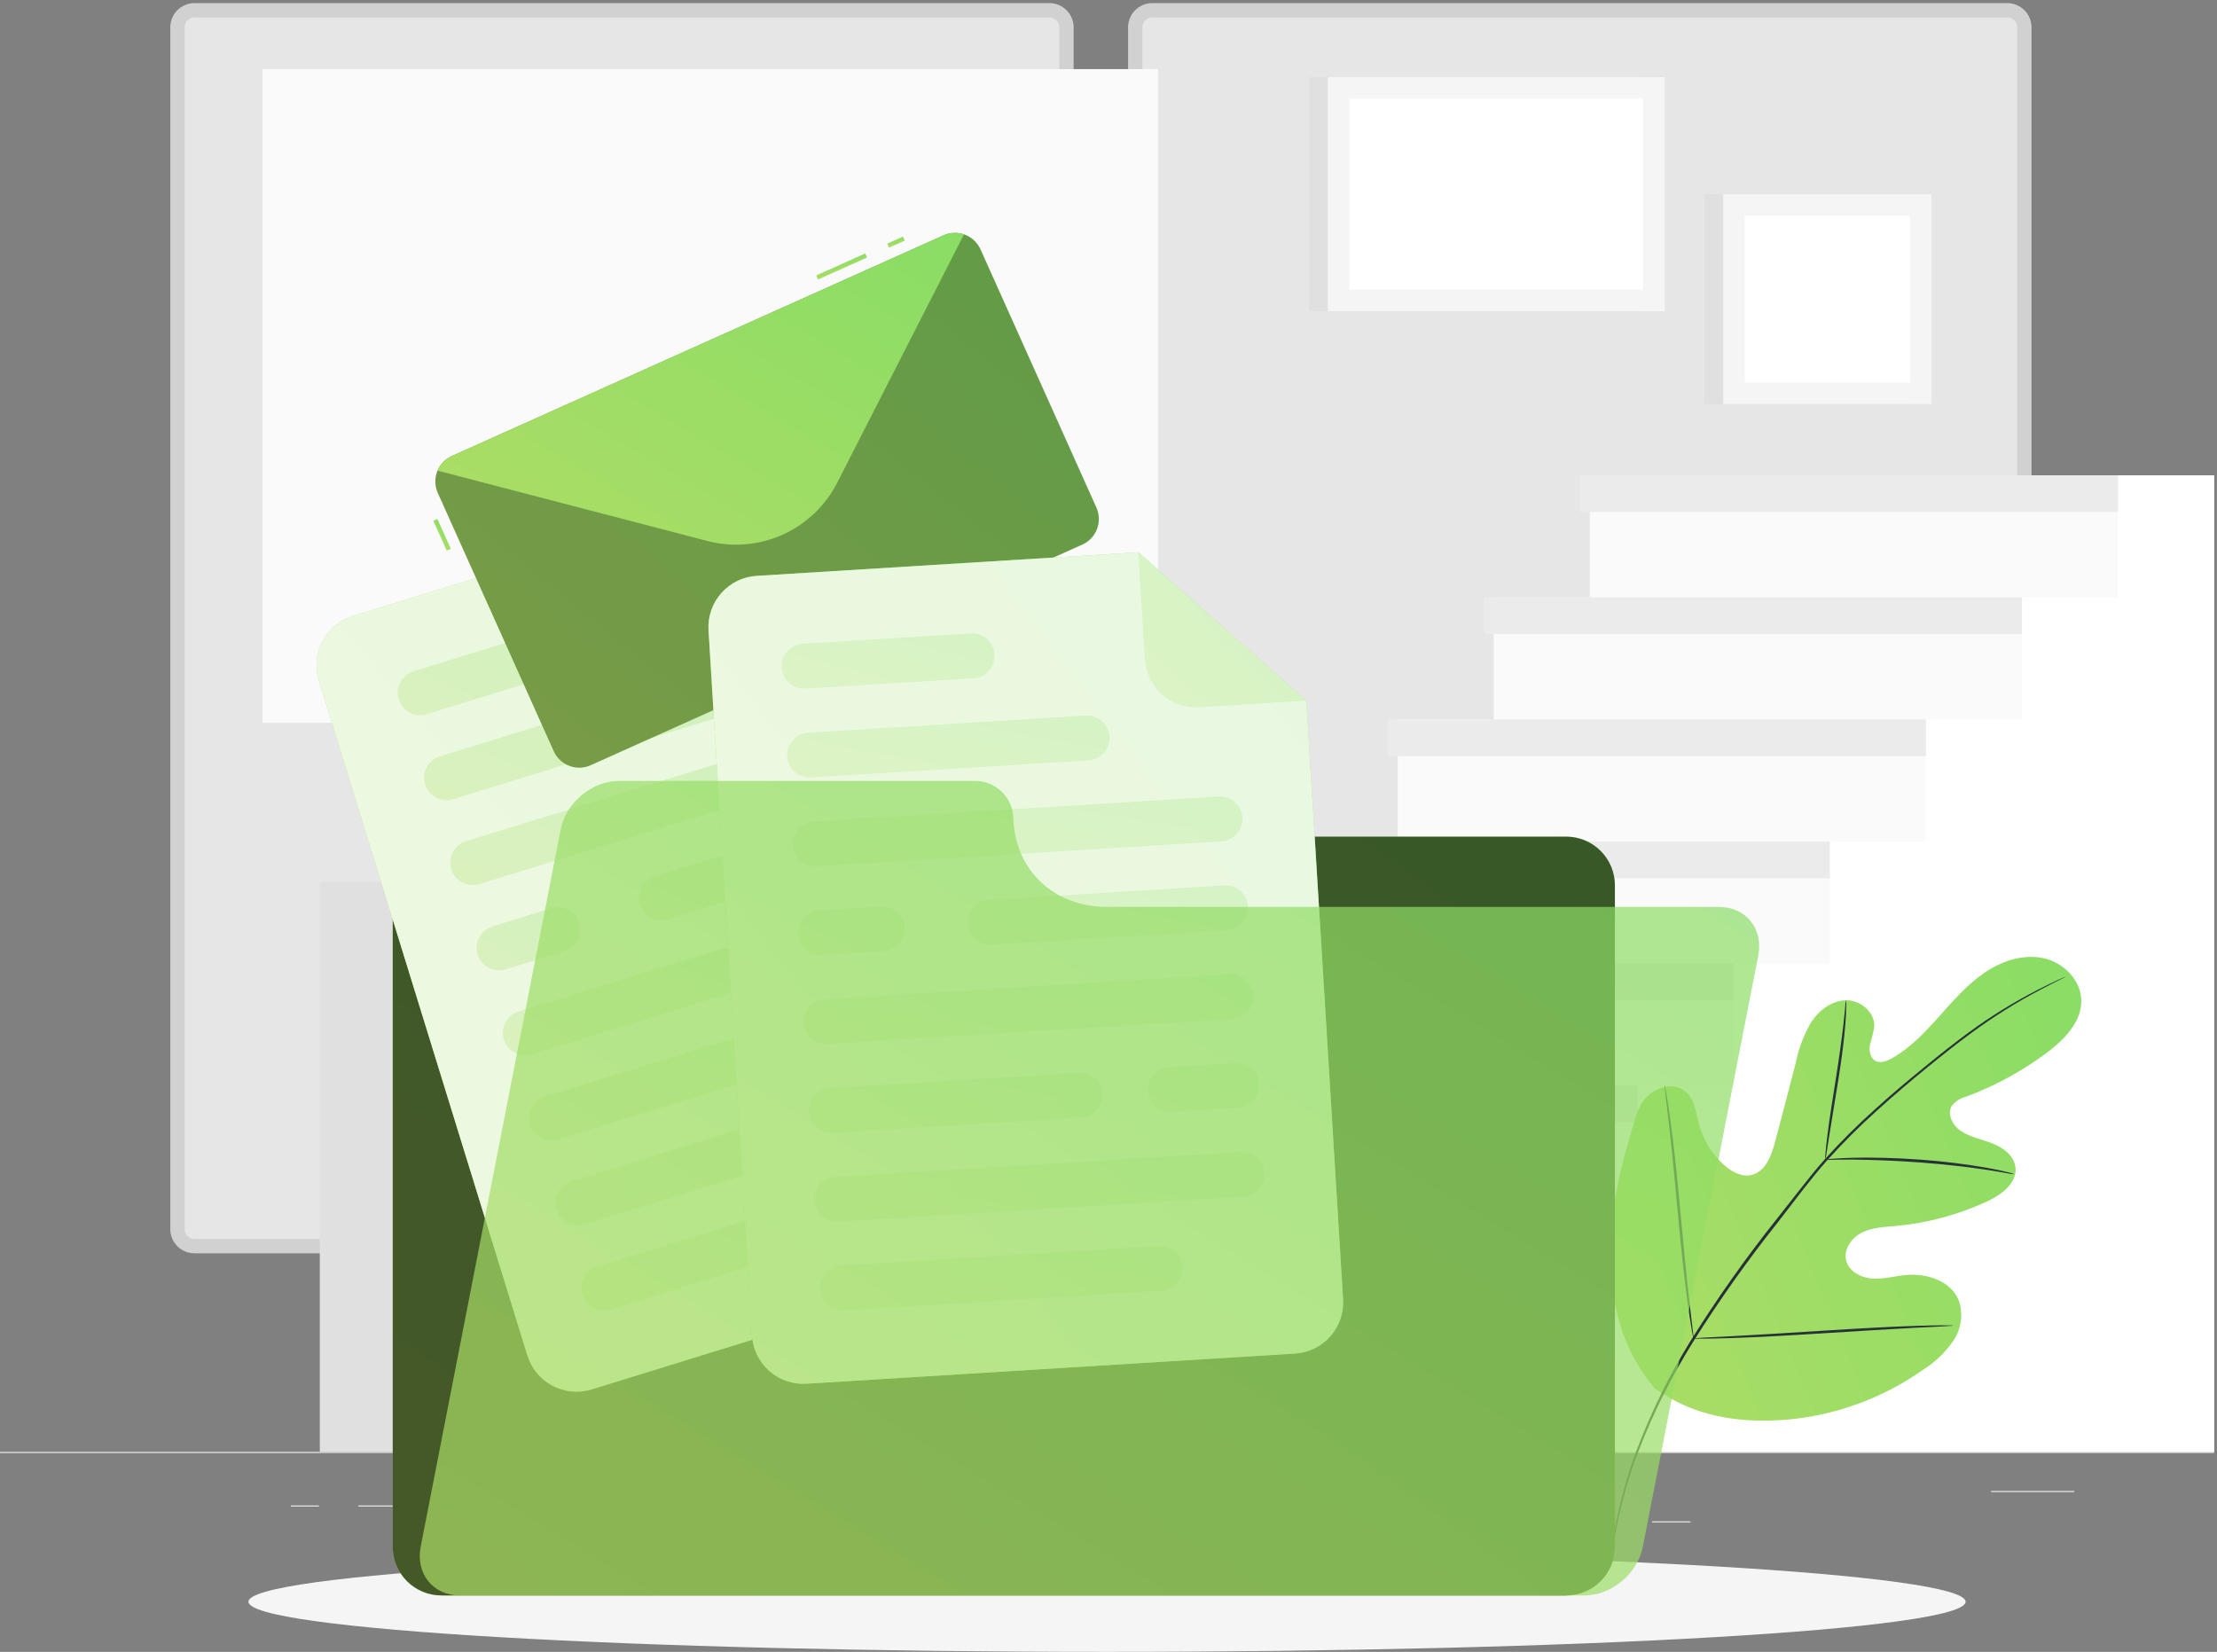
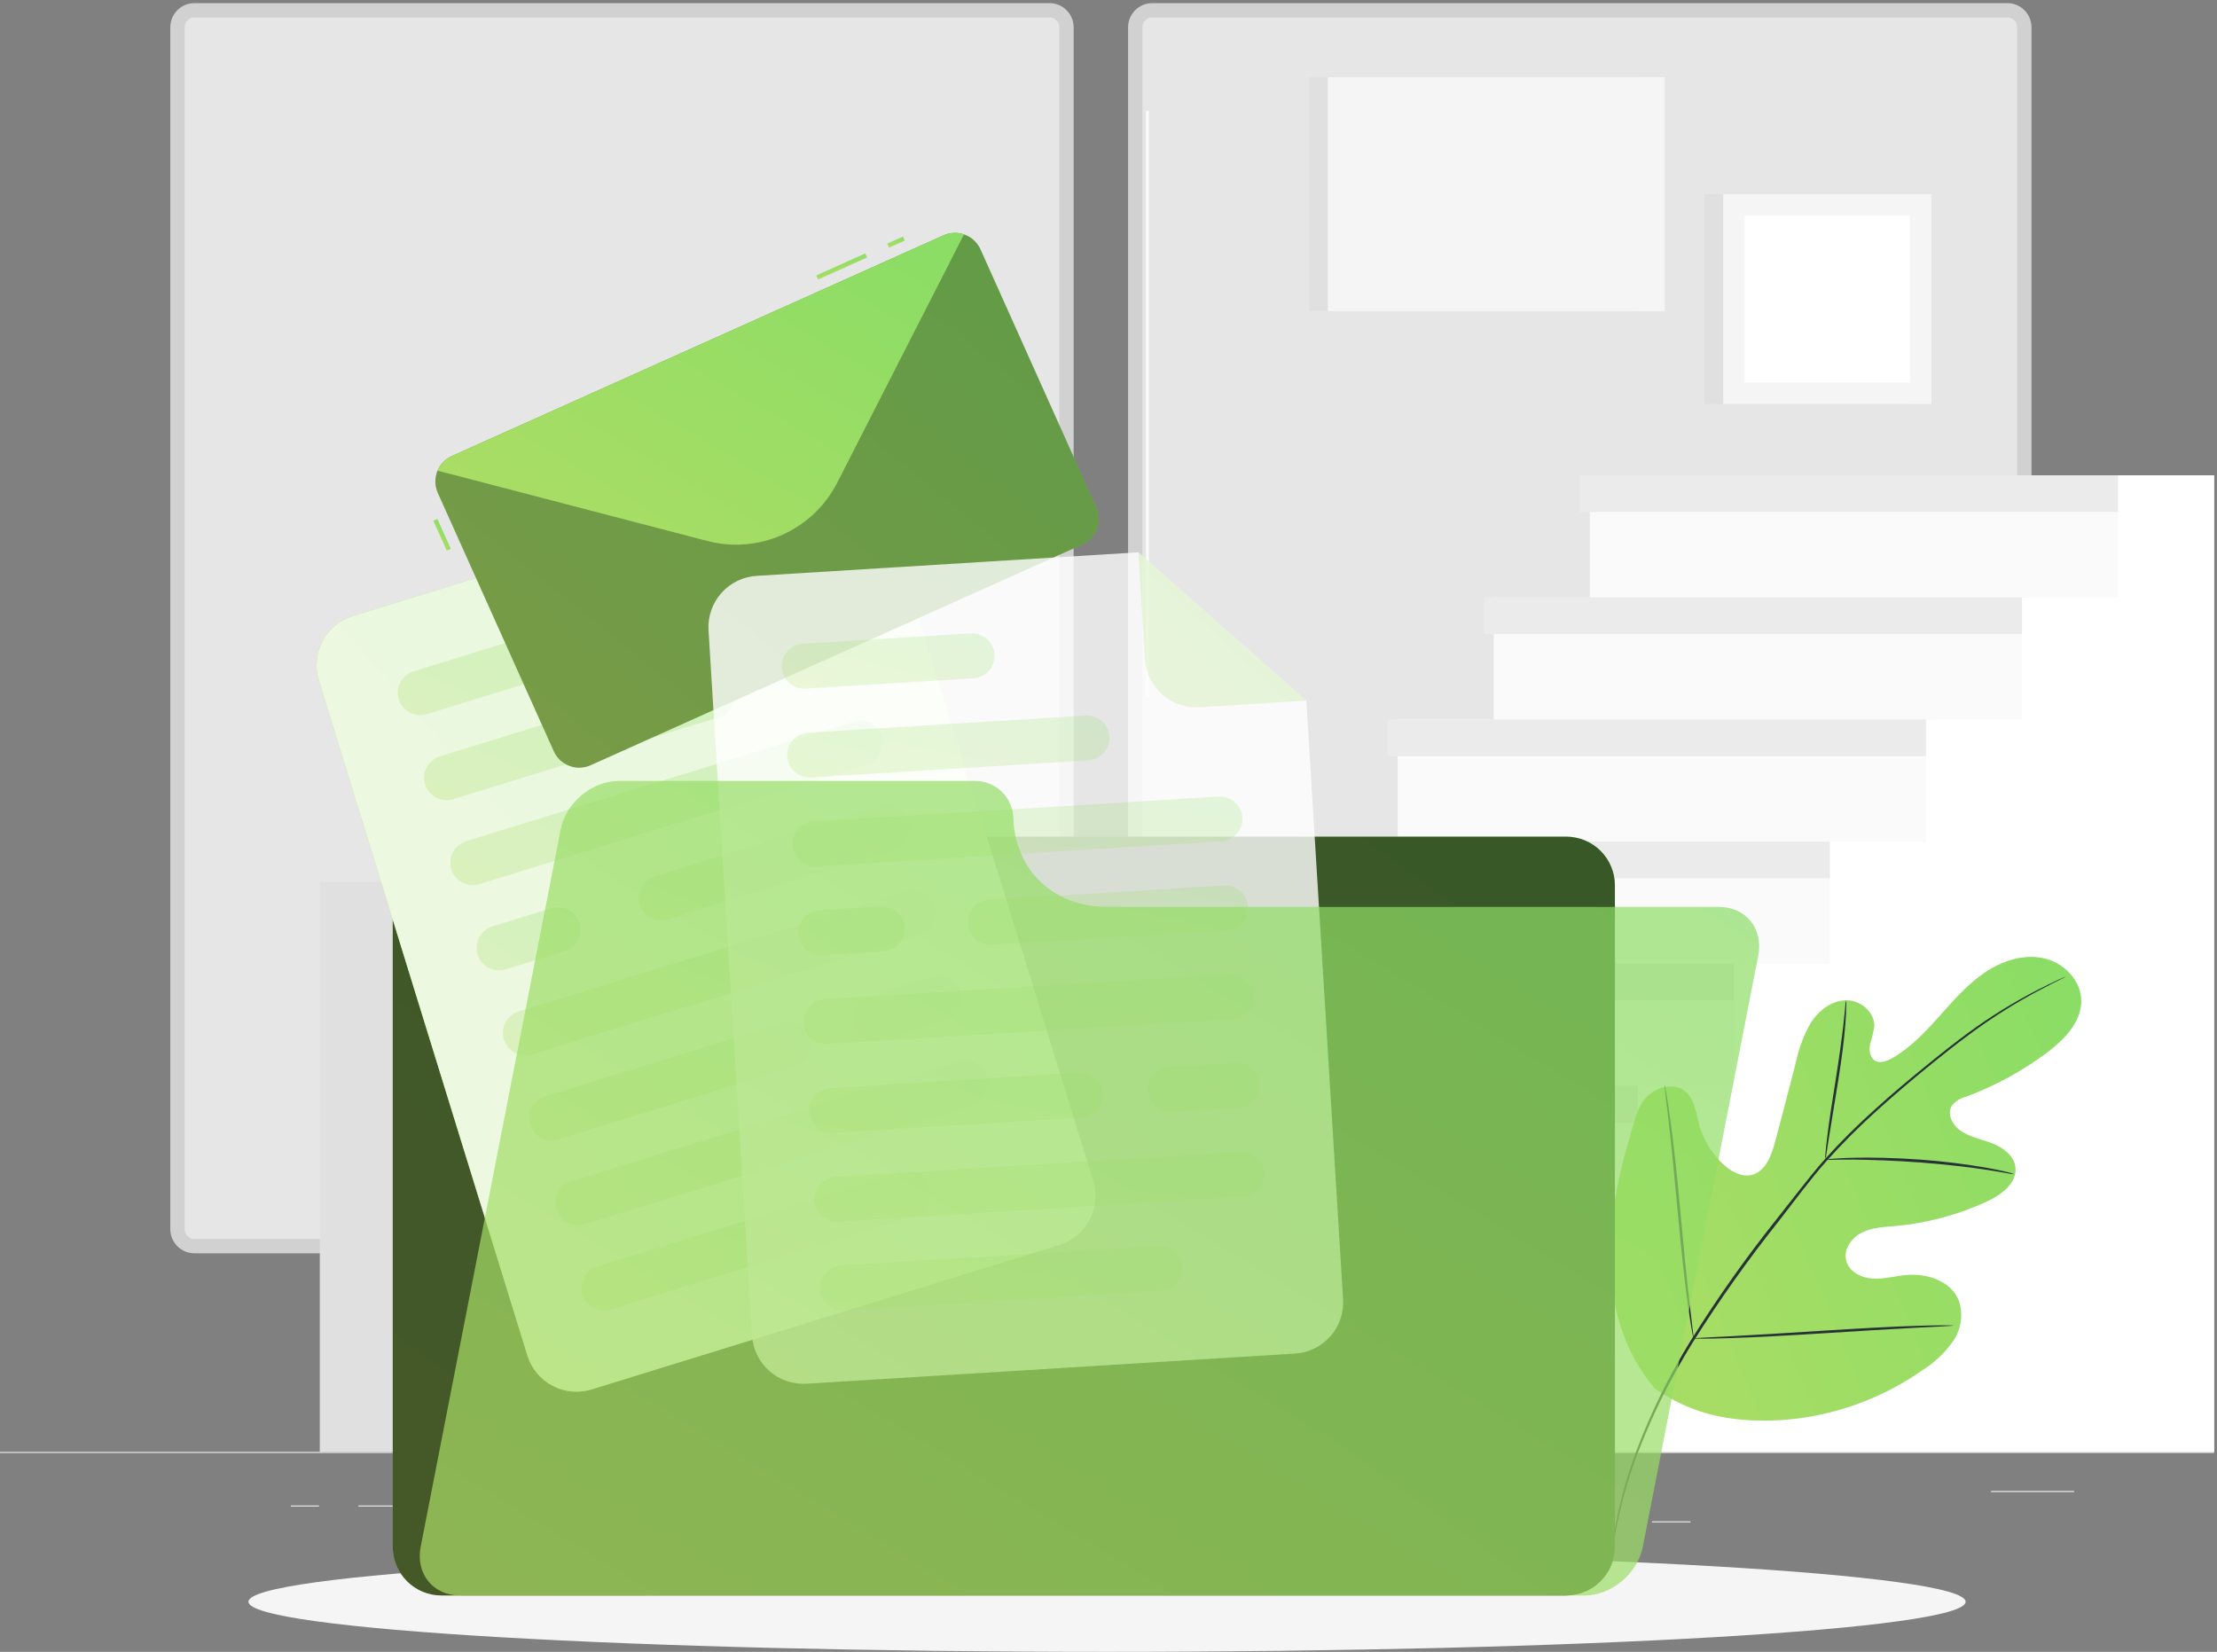
<svg xmlns="http://www.w3.org/2000/svg" width="463" height="345" viewBox="0 0 463 345" fill="none">
  <rect x="0" y="0" width="463" height="345" fill="#808080" stroke="none" />
  <path d="M462.39 303.237H0V303.468H462.39V303.237Z" fill="#E6E6E6" />
  <path d="M433.167 311.393H415.809V311.625H433.167V311.393Z" fill="#E6E6E6" />
  <path d="M353.044 317.737H345.008V317.969H353.044V317.737Z" fill="#E6E6E6" />
  <path d="M276.807 314.547H258.903V314.778H276.807V314.547Z" fill="#E6E6E6" />
  <path d="M114.785 314.427H74.844V314.658H114.785V314.427Z" fill="#E6E6E6" />
  <path d="M66.613 314.427H60.759V314.658H66.613V314.427Z" fill="#E6E6E6" />
  <path d="M261.694 308.952H175.061V309.183H261.694V308.952Z" fill="#E6E6E6" />
  <path d="M38.102 3.19C38.766 2.525 39.667 2.151 40.607 2.149H219.17C220.111 2.151 221.013 2.525 221.678 3.191C222.344 3.857 222.719 4.759 222.72 5.701V256.708C222.719 257.65 222.344 258.552 221.678 259.218C221.012 259.884 220.11 260.259 219.168 260.26H40.608C39.668 260.259 38.767 259.884 38.102 259.219C37.438 258.553 37.065 257.651 37.065 256.711V5.698C37.065 4.758 37.438 3.856 38.102 3.19Z" fill="#E6E6E6" stroke="#D1D1D1" stroke-width="3" />
  <path d="M238.13 3.191C238.795 2.525 239.697 2.151 240.638 2.149H419.211C420.152 2.151 421.054 2.525 421.719 3.191C422.385 3.857 422.76 4.759 422.761 5.701V256.708C422.76 257.65 422.385 258.552 421.719 259.218C421.053 259.884 420.151 260.259 419.209 260.26H240.64C239.698 260.259 238.796 259.884 238.13 259.218L237.071 260.277L238.13 259.218C237.464 258.553 237.09 257.651 237.088 256.71V5.699C237.09 4.758 237.464 3.856 238.13 3.191Z" fill="#E6E6E6" stroke="#D1D1D1" stroke-width="3" />
-   <path d="M241.858 14.438H54.822V150.952H241.858V14.438Z" fill="#FAFAFA" />
  <path d="M239.943 145.58V23.176H239.324V145.58H239.943Z" fill="#FAFAFA" />
  <path d="M244.54 184.181H213.81V303.237H244.54V184.181Z" fill="#FAFAFA" />
-   <path d="M236.337 303.237H244.54V289.485H227.736L236.337 303.237Z" fill="#F4F8FF" />
  <path d="M97.518 184.181H66.787V303.237H97.518V184.181Z" fill="#E0E0E0" />
  <path d="M244.541 184.181H90.361V298.502H244.541V184.181Z" fill="#FAFAFA" />
  <path d="M136.683 163.965C136.683 175.062 147.373 184.181 160.449 184.181H172.25C185.317 184.181 196.007 175.081 196.007 163.965H136.683Z" fill="#EBEBEB" />
  <path d="M129.841 138.561H152.036C152.036 138.561 148.18 148.734 148.18 154.726C148.18 160.719 165.066 184.181 140.938 184.181C116.811 184.181 133.697 160.71 133.697 154.726C133.697 148.743 129.841 138.561 129.841 138.561Z" fill="#E0E0E0" />
  <path d="M238.179 191.144H96.725V219.97H238.179V191.144Z" fill="#EBEBEB" />
  <path d="M98.564 303.237H90.361V289.485H107.174L98.564 303.237Z" fill="#FAFAFA" />
-   <path d="M163.104 205.552C163.104 206.412 163.359 207.252 163.837 207.967C164.315 208.682 164.993 209.239 165.788 209.568C166.582 209.897 167.456 209.983 168.299 209.815C169.142 209.648 169.917 209.234 170.524 208.626C171.132 208.018 171.546 207.243 171.714 206.4C171.882 205.557 171.796 204.683 171.467 203.889C171.138 203.095 170.581 202.416 169.866 201.938C169.151 201.461 168.311 201.206 167.451 201.206C166.298 201.206 165.193 201.664 164.378 202.479C163.562 203.294 163.104 204.4 163.104 205.552Z" fill="#FAFAFA" />
  <path d="M238.179 226.933H96.725V255.759H238.179V226.933Z" fill="#EBEBEB" />
  <path d="M163.104 241.341C163.104 242.201 163.359 243.041 163.837 243.756C164.315 244.471 164.993 245.028 165.788 245.357C166.582 245.686 167.456 245.772 168.299 245.604C169.142 245.437 169.917 245.023 170.524 244.415C171.132 243.807 171.546 243.032 171.714 242.189C171.882 241.346 171.796 240.472 171.467 239.678C171.138 238.884 170.581 238.205 169.866 237.727C169.151 237.25 168.311 236.995 167.451 236.995C166.298 236.995 165.193 237.453 164.378 238.268C163.562 239.083 163.104 240.189 163.104 241.341Z" fill="#FAFAFA" />
  <path d="M238.179 262.713H96.725V291.538H238.179V262.713Z" fill="#EBEBEB" />
  <path d="M167.451 281.477C169.851 281.477 171.797 279.531 171.797 277.13C171.797 274.73 169.851 272.784 167.451 272.784C165.05 272.784 163.104 274.73 163.104 277.13C163.104 279.531 165.05 281.477 167.451 281.477Z" fill="#FAFAFA" />
  <path d="M342.058 16.129H273.411V64.995H342.058V16.129Z" fill="#E0E0E0" />
  <path d="M347.662 16.129H277.313V64.995H347.662V16.129Z" fill="#F5F5F5" />
-   <path d="M343.177 60.51V20.615L281.799 20.615V60.51L343.177 60.51Z" fill="white" />
  <path d="M397.748 40.562H355.967V84.378H397.748V40.562Z" fill="#E0E0E0" />
  <path d="M403.372 40.562H359.88V84.378H403.372V40.562Z" fill="#F5F5F5" />
  <path d="M398.887 79.893V45.047H364.365V79.893H398.887Z" fill="white" />
  <path d="M462.392 99.276H352.066H332.007V124.773H311.949V150.269H291.89V175.765H271.832V201.261H251.773V226.748H231.715V252.244H211.656V277.741H191.598V303.237H211.656H462.392V99.276Z" fill="#FAFAFA" />
  <path d="M303.865 277.741H189.534V285.389H303.865V277.741Z" fill="#EBEBEB" />
  <path d="M323.922 252.244H209.592V259.892H323.922V252.244Z" fill="#EBEBEB" />
  <path d="M343.981 226.748H229.65V234.396H343.981V226.748Z" fill="#EBEBEB" />
  <path d="M364.039 201.252H249.708V208.9H364.039V201.252Z" fill="#EBEBEB" />
  <path d="M384.099 175.765H269.769V183.413H384.099V175.765Z" fill="#EBEBEB" />
  <path d="M404.157 150.269H289.826V157.917H404.157V150.269Z" fill="#EBEBEB" />
  <path d="M424.215 124.773H309.885V132.421H424.215V124.773Z" fill="#EBEBEB" />
  <path d="M444.275 99.276H329.944V106.924H444.275V99.276Z" fill="#EBEBEB" />
  <path d="M442.331 99.276V124.773H422.273V150.269H402.214V175.765H382.156V201.261H362.097V226.748H342.039V252.244H321.98V277.741H301.922V303.237H321.98H462.39V124.773V99.276H442.331Z" fill="white" />
  <path d="M345.532 289.939C333.258 275.348 335.083 254.856 340.395 237.414C341.279 234.508 341.789 231.314 343.875 229.118C345.961 226.922 349.7 226.028 351.999 227.964C353.903 229.574 354.17 232.369 354.829 234.798C355.709 238.033 357.487 240.953 359.957 243.221C361.561 244.698 363.72 245.906 365.84 245.384C368.755 244.667 369.983 241.257 370.75 238.32C372.211 232.866 373.638 227.411 375.03 221.953C375.637 218.985 376.72 216.134 378.235 213.51C379.888 210.978 382.6 208.95 385.575 208.909C388.55 208.868 391.568 211.405 391.429 214.427C391.213 215.664 390.917 216.886 390.543 218.086C390.293 219.328 390.502 220.819 391.546 221.497C392.589 222.175 394.01 221.644 395.12 221.02C398.915 218.894 401.992 215.623 404.908 212.361C407.825 209.099 410.731 205.719 414.329 203.237C417.927 200.755 422.393 199.218 426.69 200.107C430.987 200.997 434.698 204.778 434.654 209.165C434.61 213.553 431.092 217.104 427.628 219.748C422.424 223.655 416.684 226.792 410.584 229.06C409.437 229.338 408.41 229.977 407.655 230.883C406.496 232.668 407.819 235.117 409.579 236.249C411.565 237.556 413.99 237.965 416.214 238.854C418.437 239.743 420.613 241.394 420.907 243.778C421.298 247.088 417.958 249.545 414.955 250.94C408.93 253.725 402.471 255.455 395.86 256.057C393.501 256.263 391.057 256.352 388.914 257.391C386.772 258.43 385.031 260.781 385.524 263.123C386.018 265.466 388.53 266.841 390.9 267.025C393.27 267.21 395.598 266.535 397.966 266.3C402.388 265.861 407.495 267.523 409.096 271.671C409.56 273.076 409.692 274.57 409.481 276.034C409.271 277.499 408.723 278.895 407.882 280.113C406.186 282.53 404.022 284.582 401.519 286.149C393.069 292.081 383.195 295.664 372.907 296.53C362.729 297.26 353.864 295.827 345.517 289.956" fill="url(#paint0_linear_23662_10606)" />
  <path d="M431.438 203.967C431.438 203.967 431.324 204.041 431.082 204.165L430.005 204.704C429.059 205.184 427.668 205.879 425.898 206.819C420.88 209.473 416.07 212.501 411.508 215.879C408.603 218.002 405.523 220.466 402.226 223.154C398.929 225.843 395.483 228.774 391.996 231.935C388.291 235.261 384.769 238.787 381.447 242.495C379.713 244.43 378.091 246.498 376.426 248.608L371.445 255.077C364.994 263.178 359.001 271.633 353.493 280.403C349.024 287.588 345.237 295.176 342.183 303.067C340.145 308.399 338.573 313.897 337.486 319.5C337.119 321.497 336.865 323.032 336.729 324.085C336.657 324.589 336.591 324.99 336.554 325.284L336.447 325.685C336.439 325.547 336.444 325.408 336.464 325.271C336.491 324.974 336.534 324.577 336.587 324.068C336.673 323.043 336.901 321.449 337.249 319.447C338.254 313.811 339.771 308.278 341.783 302.918C344.792 294.978 348.553 287.343 353.014 280.118C358.504 271.314 364.495 262.833 370.955 254.716L376.006 248.297C377.669 246.197 379.306 244.111 381.052 242.17C384.393 238.452 387.937 234.922 391.668 231.596C395.218 228.357 398.687 225.495 401.947 222.828C405.207 220.161 408.331 217.688 411.224 215.572C415.817 212.215 420.67 209.229 425.736 206.64C427.531 205.727 428.946 205.059 429.903 204.614L431.009 204.124C431.146 204.057 431.29 204.004 431.438 203.967Z" fill="#263238" />
  <path d="M381.184 242.184C381.154 241.745 381.171 241.303 381.233 240.867C381.294 240.014 381.425 238.823 381.618 237.283C381.983 234.238 382.629 230.106 383.362 225.536C384.094 220.967 384.655 216.801 385.002 213.783C385.165 212.277 385.281 211.061 385.362 210.214C385.366 209.77 385.425 209.328 385.536 208.899C385.6 209.335 385.611 209.778 385.57 210.217C385.571 211.076 385.506 212.295 385.389 213.824C385.161 216.906 384.64 221.04 383.905 225.619C383.17 230.199 382.514 234.213 382.002 237.333C381.782 238.741 381.598 239.938 381.447 240.893C381.41 241.332 381.322 241.765 381.184 242.184Z" fill="#263238" />
  <path d="M420.672 245.244C420.169 245.22 419.669 245.149 419.179 245.032C418.178 244.858 416.758 244.604 414.986 244.338C411.446 243.788 406.533 243.205 401.081 242.791C395.63 242.378 390.672 242.233 387.092 242.186C385.306 242.168 383.853 242.197 382.892 242.223C382.372 242.264 381.849 242.251 381.332 242.182C381.845 242.076 382.366 242.016 382.889 242.002C383.894 241.926 385.344 241.832 387.133 241.798C390.728 241.714 395.701 241.8 401.177 242.199C405.816 242.538 410.435 243.111 415.015 243.917C416.784 244.234 418.198 244.549 419.18 244.792C419.691 244.892 420.191 245.044 420.672 245.244Z" fill="#263238" />
  <path d="M353.676 279.562C353.61 279.392 353.566 279.215 353.545 279.034L353.264 277.503C353.024 276.171 352.74 274.22 352.415 271.839C351.749 267.052 351.046 260.411 350.374 253.066C349.703 245.721 349.048 239.094 348.494 234.284C348.219 231.947 347.988 230.032 347.816 228.603L347.643 227.059C347.611 226.877 347.604 226.692 347.623 226.508C347.689 226.678 347.733 226.855 347.754 227.036L348.035 228.567C348.266 229.896 348.559 231.85 348.885 234.231C349.55 239.019 350.253 245.659 350.925 253.004C351.597 260.349 352.251 266.977 352.806 271.787C353.081 274.123 353.311 276.038 353.473 277.465C353.549 278.082 353.622 278.552 353.656 279.012C353.689 279.193 353.695 279.378 353.676 279.562Z" fill="#263238" />
  <path d="M407.91 276.842C407.73 276.89 407.544 276.914 407.357 276.913L405.78 277.015L399.97 277.312C395.062 277.568 388.267 277.989 380.807 278.462C373.348 278.936 366.534 279.309 361.623 279.46C359.169 279.546 357.181 279.579 355.806 279.588L354.228 279.574C354.042 279.582 353.856 279.571 353.672 279.54C353.852 279.492 354.038 279.468 354.225 279.468L355.803 279.367L361.612 279.069C366.52 278.813 373.316 278.393 380.775 277.919C388.234 277.446 395.039 277.069 399.95 276.919C402.413 276.835 404.392 276.8 405.776 276.794L407.354 276.808C407.54 276.799 407.727 276.811 407.91 276.842Z" fill="#263238" />
  <path d="M231.194 345C330.222 345 410.5 340.313 410.5 334.531C410.5 328.75 330.222 324.063 231.194 324.063C132.167 324.063 51.889 328.75 51.889 334.531C51.889 340.313 132.167 345 231.194 345Z" fill="#F5F5F5" />
  <path d="M176.087 156.317C175.571 154.075 174.309 152.074 172.508 150.641C170.708 149.208 168.475 148.428 166.174 148.429H92.191C89.493 148.429 86.906 149.5 84.998 151.408C83.09 153.316 82.019 155.903 82.019 158.601V323.046C82.019 325.744 83.09 328.331 84.998 330.239C86.906 332.147 89.493 333.218 92.191 333.218H327.085C329.783 333.218 332.371 332.147 334.279 330.239C336.186 328.331 337.258 325.744 337.258 323.046V184.911C337.258 182.213 336.186 179.626 334.279 177.718C332.371 175.81 329.783 174.739 327.085 174.739H199.235C193.861 174.74 188.646 172.918 184.442 169.572C180.238 166.226 177.292 161.553 176.087 156.317Z" fill="url(#paint1_linear_23662_10606)" />
  <path opacity="0.6" d="M176.087 156.317C175.571 154.075 174.309 152.074 172.508 150.641C170.708 149.208 168.475 148.428 166.174 148.429H92.191C89.493 148.429 86.906 149.5 84.998 151.408C83.09 153.316 82.019 155.903 82.019 158.601V323.046C82.019 325.744 83.09 328.331 84.998 330.239C86.906 332.147 89.493 333.218 92.191 333.218H327.085C329.783 333.218 332.371 332.147 334.279 330.239C336.186 328.331 337.258 325.744 337.258 323.046V184.911C337.258 182.213 336.186 179.626 334.279 177.718C332.371 175.81 329.783 174.739 327.085 174.739H199.235C193.861 174.74 188.646 172.918 184.442 169.572C180.238 166.226 177.292 161.553 176.087 156.317Z" fill="black" />
  <path opacity="0.22" d="M149.971 105.103L156.564 126.456C157.406 129.173 159.292 131.446 161.808 132.774C164.324 134.102 167.264 134.378 169.983 133.54L191.327 126.946L149.971 105.103Z" fill="url(#paint2_linear_23662_10606)" />
  <path d="M149.971 105.103L73.677 128.675C72.33 129.089 71.078 129.764 69.993 130.662C68.907 131.56 68.009 132.664 67.35 133.909C66.692 135.155 66.285 136.518 66.153 137.921C66.022 139.323 66.168 140.738 66.584 142.085L110.141 283.095C110.557 284.441 111.234 285.693 112.133 286.777C113.033 287.862 114.137 288.759 115.383 289.417C116.629 290.075 117.993 290.481 119.396 290.611C120.799 290.742 122.214 290.595 123.56 290.179L221.207 260.013C222.553 259.598 223.804 258.922 224.889 258.023C225.974 257.125 226.871 256.021 227.528 254.776C228.186 253.531 228.592 252.168 228.723 250.766C228.854 249.363 228.707 247.949 228.291 246.603L191.3 126.946L149.971 105.103Z" fill="url(#paint3_linear_23662_10606)" />
  <path opacity="0.8" d="M149.971 105.103L73.677 128.675C72.33 129.089 71.078 129.764 69.993 130.662C68.907 131.56 68.009 132.664 67.35 133.909C66.692 135.155 66.285 136.518 66.153 137.921C66.022 139.323 66.168 140.738 66.584 142.085L110.141 283.095C110.557 284.441 111.234 285.693 112.133 286.777C113.033 287.862 114.137 288.759 115.383 289.417C116.629 290.075 117.993 290.481 119.396 290.611C120.799 290.742 122.214 290.595 123.56 290.179L221.207 260.013C222.553 259.598 223.804 258.922 224.889 258.023C225.974 257.125 226.871 256.021 227.528 254.776C228.186 253.531 228.592 252.168 228.723 250.766C228.854 249.363 228.707 247.949 228.291 246.603L191.3 126.946L149.971 105.103Z" fill="white" />
  <g opacity="0.28">
    <path d="M191.022 253.854L127.545 273.459C126.358 273.824 125.075 273.703 123.976 273.124C122.878 272.546 122.053 271.555 121.682 270.37C121.321 269.183 121.444 267.901 122.024 266.804C122.605 265.708 123.595 264.885 124.78 264.516L188.257 244.902C189.445 244.537 190.73 244.659 191.829 245.24C192.928 245.82 193.752 246.813 194.12 248C194.482 249.187 194.359 250.469 193.778 251.565C193.198 252.662 192.207 253.485 191.022 253.854Z" fill="url(#paint4_linear_23662_10606)" />
  </g>
  <g opacity="0.28">
    <path d="M122.71 138.792L89.14 149.159C87.953 149.521 86.671 149.4 85.573 148.821C84.475 148.243 83.65 147.254 83.277 146.07C82.915 144.882 83.038 143.599 83.618 142.501C84.199 141.402 85.19 140.578 86.375 140.207L119.945 129.84C121.132 129.473 122.416 129.592 123.516 130.171C124.615 130.751 125.439 131.743 125.808 132.929C126.17 134.118 126.047 135.401 125.467 136.499C124.886 137.597 123.895 138.421 122.71 138.792Z" fill="url(#paint5_linear_23662_10606)" />
  </g>
  <g opacity="0.28">
    <path d="M150.103 149.788L94.616 166.924C93.432 167.28 92.155 167.154 91.062 166.574C89.97 165.994 89.15 165.007 88.781 163.826C88.417 162.64 88.537 161.358 89.116 160.261C89.695 159.164 90.685 158.341 91.87 157.972L147.357 140.836C148.544 140.472 149.827 140.592 150.926 141.171C152.024 141.749 152.849 142.74 153.22 143.925C153.578 145.116 153.452 146.4 152.868 147.498C152.284 148.596 151.291 149.419 150.103 149.788Z" fill="url(#paint6_linear_23662_10606)" />
  </g>
  <g opacity="0.28">
    <path d="M181.078 159.674L100.105 184.643C98.919 185.007 97.637 184.887 96.54 184.308C95.442 183.729 94.619 182.739 94.251 181.554C93.889 180.367 94.01 179.085 94.588 177.987C95.167 176.889 96.156 176.064 97.339 175.691L178.313 150.722C179.499 150.36 180.78 150.482 181.877 151.06C182.973 151.639 183.796 152.628 184.167 153.811C184.532 154.998 184.411 156.281 183.833 157.38C183.254 158.478 182.264 159.303 181.078 159.674Z" fill="url(#paint7_linear_23662_10606)" />
  </g>
  <g opacity="0.28">
    <path d="M186.565 177.43L139.494 191.977C138.307 192.338 137.025 192.215 135.928 191.635C134.831 191.054 134.009 190.063 133.64 188.878C133.278 187.693 133.4 186.412 133.978 185.315C134.557 184.219 135.546 183.395 136.729 183.025L183.8 168.478C184.988 168.119 186.27 168.243 187.368 168.822C188.466 169.402 189.29 170.392 189.663 171.576C190.025 172.763 189.902 174.045 189.321 175.142C188.741 176.238 187.75 177.061 186.565 177.43Z" fill="url(#paint8_linear_23662_10606)" />
  </g>
  <g opacity="0.28">
    <path d="M117.909 198.644L105.601 202.445C104.414 202.81 103.13 202.689 102.032 202.111C100.933 201.532 100.108 200.541 99.737 199.356C99.373 198.168 99.495 196.884 100.075 195.785C100.656 194.686 101.649 193.862 102.836 193.493L115.144 189.692C116.331 189.33 117.614 189.452 118.712 190.03C119.81 190.609 120.635 191.597 121.007 192.781C121.367 193.969 121.243 195.251 120.663 196.349C120.083 197.447 119.094 198.271 117.909 198.644Z" fill="url(#paint9_linear_23662_10606)" />
  </g>
  <g opacity="0.28">
    <path d="M192.059 195.195L111.085 220.21C109.898 220.571 108.616 220.449 107.519 219.868C106.423 219.288 105.6 218.297 105.231 217.112C104.867 215.926 104.987 214.644 105.566 213.547C106.145 212.45 107.135 211.627 108.32 211.258L189.294 186.243C190.48 185.881 191.76 186.003 192.857 186.581C193.954 187.16 194.777 188.149 195.148 189.332C195.512 190.519 195.392 191.802 194.813 192.901C194.234 193.999 193.244 194.824 192.059 195.195Z" fill="url(#paint10_linear_23662_10606)" />
  </g>
  <g opacity="0.28">
    <path d="M166.294 222.605L116.568 237.966C115.383 238.328 114.102 238.206 113.005 237.627C111.909 237.049 111.085 236.06 110.715 234.877C110.352 233.69 110.474 232.408 111.052 231.31C111.631 230.212 112.62 229.387 113.803 229.014L163.529 213.653C164.717 213.292 166 213.414 167.098 213.995C168.197 214.575 169.021 215.566 169.392 216.751C169.756 217.938 169.634 219.221 169.053 220.319C168.472 221.416 167.48 222.239 166.294 222.605Z" fill="url(#paint11_linear_23662_10606)" />
  </g>
  <g opacity="0.28">
    <path d="M197.543 212.96L184.273 217.057C183.085 217.418 181.801 217.296 180.703 216.715C179.605 216.135 178.781 215.144 178.41 213.959C178.048 212.771 178.171 211.49 178.752 210.393C179.332 209.296 180.323 208.473 181.508 208.105L194.778 204.008C195.964 203.644 197.246 203.764 198.343 204.343C199.441 204.922 200.264 205.912 200.632 207.097C200.997 208.284 200.877 209.567 200.298 210.666C199.719 211.764 198.729 212.589 197.543 212.96Z" fill="url(#paint12_linear_23662_10606)" />
  </g>
  <g opacity="0.28">
    <path d="M203.025 230.734L122.07 255.703C120.882 256.067 119.597 255.946 118.499 255.365C117.4 254.785 116.576 253.792 116.207 252.605C115.843 251.418 115.965 250.135 116.546 249.038C117.126 247.94 118.119 247.118 119.305 246.751L200.27 221.736C201.458 221.377 202.74 221.501 203.837 222.081C204.935 222.661 205.76 223.65 206.133 224.834C206.318 225.425 206.385 226.048 206.329 226.665C206.274 227.282 206.096 227.882 205.807 228.431C205.518 228.979 205.124 229.465 204.647 229.861C204.169 230.256 203.618 230.553 203.025 230.734Z" fill="url(#paint13_linear_23662_10606)" />
  </g>
  <path d="M204.765 52.076L228.976 106.027C229.604 107.436 229.65 109.036 229.102 110.477C228.554 111.919 227.458 113.085 226.053 113.722L123.347 159.822C121.939 160.453 120.338 160.5 118.896 159.952C117.453 159.404 116.287 158.306 115.653 156.9L91.433 102.948C90.799 101.539 90.751 99.936 91.299 98.491C91.847 97.046 92.946 95.879 94.355 95.244L197.061 49.144C198.472 48.516 200.074 48.471 201.518 49.021C202.961 49.57 204.129 50.668 204.765 52.076Z" fill="url(#paint14_linear_23662_10606)" />
  <path opacity="0.3" d="M204.765 52.076L228.976 106.027C229.604 107.436 229.65 109.036 229.102 110.477C228.554 111.919 227.458 113.085 226.053 113.722L123.347 159.822C121.939 160.453 120.338 160.5 118.896 159.952C117.453 159.404 116.287 158.306 115.653 156.9L91.433 102.948C90.799 101.539 90.751 99.936 91.299 98.491C91.847 97.046 92.946 95.879 94.355 95.244L197.061 49.144C198.472 48.516 200.074 48.471 201.518 49.021C202.961 49.57 204.129 50.668 204.765 52.076Z" fill="black" />
  <path d="M188.579 49.41L185.297 50.882L185.675 51.726L188.958 50.254L188.579 49.41Z" fill="url(#paint15_linear_23662_10606)" />
  <path d="M180.699 52.94L170.464 57.531L170.842 58.375L181.077 53.783L180.699 52.94Z" fill="url(#paint16_linear_23662_10606)" />
  <path d="M91.34 108.385L90.496 108.764L93.299 115.007L94.143 114.628L91.34 108.385Z" fill="url(#paint17_linear_23662_10606)" />
  <path d="M201.325 48.95L174.839 100.83C172.382 105.639 168.357 109.465 163.43 111.676C158.503 113.887 152.97 114.351 147.743 112.991L91.378 98.296C91.956 96.944 93.018 95.856 94.356 95.244L197.062 49.144C198.407 48.542 199.931 48.473 201.325 48.95Z" fill="url(#paint18_linear_23662_10606)" />
-   <path d="M237.735 115.349L158.037 120.269C156.629 120.353 155.252 120.713 153.983 121.33C152.715 121.947 151.58 122.808 150.645 123.863C149.709 124.919 148.991 126.149 148.532 127.482C148.072 128.816 147.88 130.227 147.966 131.635L157.057 278.934C157.142 280.342 157.504 281.721 158.122 282.989C158.741 284.258 159.603 285.392 160.661 286.327C161.718 287.262 162.95 287.979 164.285 288.436C165.62 288.894 167.032 289.084 168.441 288.995L270.444 282.698C271.851 282.613 273.227 282.251 274.493 281.634C275.76 281.016 276.892 280.155 277.825 279.099C278.758 278.043 279.473 276.814 279.93 275.481C280.387 274.148 280.576 272.738 280.488 271.332L272.812 146.329L237.735 115.349Z" fill="url(#paint19_linear_23662_10606)" />
  <path opacity="0.8" d="M237.735 115.349L158.037 120.269C156.629 120.353 155.252 120.713 153.983 121.33C152.715 121.947 151.58 122.808 150.645 123.863C149.709 124.919 148.991 126.149 148.532 127.482C148.072 128.816 147.88 130.227 147.966 131.635L157.057 278.934C157.142 280.342 157.504 281.721 158.122 282.989C158.741 284.258 159.603 285.392 160.661 286.327C161.718 287.262 162.95 287.979 164.285 288.436C165.62 288.894 167.032 289.084 168.441 288.995L270.444 282.698C271.851 282.613 273.227 282.251 274.493 281.634C275.76 281.016 276.892 280.155 277.825 279.099C278.758 278.043 279.473 276.814 279.93 275.481C280.387 274.148 280.576 272.738 280.488 271.332L272.812 146.329L237.735 115.349Z" fill="white" />
  <g opacity="0.22">
    <path d="M242.551 269.575L176.235 273.672C174.996 273.743 173.78 273.32 172.851 272.497C171.922 271.674 171.357 270.517 171.278 269.279C171.207 268.041 171.628 266.824 172.449 265.894C173.269 264.964 174.424 264.396 175.662 264.313L241.978 260.225C243.217 260.152 244.434 260.572 245.365 261.393C246.295 262.214 246.863 263.37 246.944 264.609C247.017 265.849 246.596 267.068 245.773 267.999C244.95 268.93 243.791 269.496 242.551 269.575Z" fill="url(#paint20_linear_23662_10606)" />
  </g>
  <g opacity="0.22">
    <path d="M203.301 141.659L168.224 143.805C166.985 143.876 165.769 143.455 164.839 142.634C163.909 141.813 163.341 140.659 163.258 139.421C163.187 138.181 163.609 136.964 164.431 136.034C165.254 135.103 166.411 134.536 167.65 134.455L202.727 132.291C203.965 132.218 205.182 132.638 206.111 133.459C207.04 134.281 207.606 135.437 207.684 136.675C207.763 137.917 207.345 139.139 206.523 140.074C205.702 141.008 204.543 141.578 203.301 141.659Z" fill="url(#paint21_linear_23662_10606)" />
  </g>
  <g opacity="0.22">
    <path d="M227.328 158.805L169.372 162.374C168.132 162.45 166.913 162.031 165.982 161.21C165.051 160.388 164.484 159.23 164.406 157.991C164.332 156.75 164.753 155.531 165.577 154.601C166.4 153.67 167.558 153.103 168.798 153.025L226.745 149.455C227.985 149.379 229.204 149.798 230.135 150.62C231.066 151.442 231.633 152.599 231.711 153.839C231.785 155.077 231.365 156.295 230.544 157.226C229.722 158.156 228.566 158.724 227.328 158.805Z" fill="url(#paint22_linear_23662_10606)" />
  </g>
  <g opacity="0.22">
    <path d="M255.103 175.719L170.522 180.935C169.279 181.011 168.057 180.591 167.123 179.768C166.188 178.944 165.618 177.785 165.538 176.542C165.464 175.304 165.884 174.087 166.706 173.158C167.527 172.229 168.683 171.664 169.921 171.585L254.511 166.36C255.75 166.289 256.966 166.711 257.895 167.534C258.824 168.357 259.389 169.514 259.468 170.753C259.541 171.989 259.124 173.204 258.307 174.134C257.489 175.064 256.338 175.633 255.103 175.719Z" fill="url(#paint23_linear_23662_10606)" />
  </g>
  <g opacity="0.22">
    <path d="M256.249 194.27L207.078 197.303C205.839 197.377 204.622 196.957 203.691 196.136C202.761 195.314 202.193 194.158 202.112 192.92C202.036 191.68 202.455 190.461 203.277 189.53C204.099 188.599 205.256 188.032 206.496 187.954L255.666 184.92C256.906 184.844 258.125 185.263 259.056 186.085C259.987 186.907 260.554 188.065 260.632 189.304C260.706 190.543 260.286 191.76 259.465 192.691C258.644 193.621 257.487 194.189 256.249 194.27Z" fill="url(#paint24_linear_23662_10606)" />
  </g>
  <g opacity="0.22">
    <path d="M184.522 198.69L171.658 199.486C170.42 199.559 169.204 199.139 168.275 198.318C167.346 197.496 166.78 196.34 166.702 195.102C166.628 193.863 167.048 192.646 167.869 191.715C168.69 190.785 169.847 190.217 171.085 190.136L183.949 189.341C185.189 189.27 186.406 189.692 187.336 190.515C188.267 191.337 188.834 192.494 188.915 193.734C188.986 194.972 188.564 196.189 187.741 197.118C186.918 198.046 185.761 198.612 184.522 198.69Z" fill="url(#paint25_linear_23662_10606)" />
  </g>
  <g opacity="0.22">
    <path d="M257.395 212.821L172.806 218.037C171.567 218.11 170.349 217.691 169.419 216.869C168.488 216.048 167.921 214.892 167.84 213.653C167.769 212.414 168.191 211.196 169.013 210.266C169.836 209.336 170.993 208.768 172.232 208.687L256.813 203.472C258.053 203.398 259.272 203.819 260.203 204.642C261.134 205.466 261.7 206.624 261.779 207.864C261.852 209.102 261.432 210.319 260.611 211.248C259.789 212.177 258.633 212.743 257.395 212.821Z" fill="url(#paint26_linear_23662_10606)" />
  </g>
  <g opacity="0.22">
    <path d="M225.897 233.388L173.952 236.597C172.712 236.668 171.495 236.246 170.565 235.423C169.634 234.601 169.067 233.444 168.986 232.204C168.915 230.966 169.337 229.749 170.16 228.82C170.983 227.892 172.14 227.326 173.379 227.248L225.324 224.039C226.563 223.968 227.779 224.39 228.708 225.213C229.637 226.036 230.202 227.193 230.281 228.431C230.357 229.67 229.937 230.888 229.115 231.818C228.293 232.747 227.136 233.312 225.897 233.388Z" fill="url(#paint27_linear_23662_10606)" />
  </g>
  <g opacity="0.22">
    <path d="M258.534 231.381L244.662 232.232C243.424 232.306 242.207 231.886 241.278 231.064C240.349 230.243 239.784 229.086 239.705 227.849C239.629 226.609 240.048 225.39 240.87 224.459C241.692 223.528 242.849 222.961 244.089 222.883L257.96 222.032C259.2 221.956 260.419 222.375 261.35 223.197C262.281 224.018 262.848 225.176 262.926 226.415C262.997 227.655 262.575 228.873 261.753 229.803C260.93 230.733 259.773 231.301 258.534 231.381Z" fill="url(#paint28_linear_23662_10606)" />
  </g>
  <g opacity="0.22">
    <path d="M259.679 249.933L175.098 255.148C173.859 255.222 172.642 254.802 171.711 253.981C170.781 253.159 170.213 252.003 170.132 250.765C170.059 249.526 170.479 248.308 171.3 247.378C172.121 246.447 173.277 245.88 174.516 245.799L259.105 240.583C260.343 240.51 261.56 240.93 262.489 241.751C263.418 242.573 263.984 243.729 264.062 244.966C264.138 246.206 263.719 247.425 262.898 248.356C262.076 249.287 260.918 249.854 259.679 249.933Z" fill="url(#paint29_linear_23662_10606)" />
  </g>
  <path opacity="0.22" d="M237.732 115.349L239.11 137.655C239.196 139.061 239.559 140.437 240.176 141.703C240.794 142.97 241.655 144.102 242.711 145.035C243.766 145.969 244.995 146.685 246.328 147.144C247.66 147.602 249.07 147.794 250.476 147.707L272.809 146.329L237.732 115.349Z" fill="url(#paint30_linear_23662_10606)" />
  <path opacity="0.7" d="M211.637 170.993C211.623 169.924 211.395 168.869 210.967 167.89C210.538 166.91 209.917 166.027 209.141 165.292C208.366 164.556 207.45 163.984 206.449 163.608C205.448 163.233 204.382 163.061 203.314 163.105H129.239C123.626 163.105 118.142 167.664 117.088 173.277L87.855 323.046C86.764 328.659 90.426 333.218 96.04 333.218H330.934C336.548 333.218 341.985 328.668 343.086 323.046L367.195 199.587C368.286 193.965 364.624 189.415 359.01 189.415H231.197C220.099 189.415 212.017 181.776 211.637 170.993Z" fill="url(#paint31_linear_23662_10606)" />
  <defs>
    <linearGradient id="paint0_linear_23662_10606" x1="436.645" y1="202.758" x2="313.096" y2="253.621" gradientUnits="userSpaceOnUse">
      <stop stop-color="#89DD65" />
      <stop offset="1" stop-color="#AEDD65" />
    </linearGradient>
    <linearGradient id="paint1_linear_23662_10606" x1="337.258" y1="148.429" x2="161.705" y2="390.91" gradientUnits="userSpaceOnUse">
      <stop stop-color="#89DD65" />
      <stop offset="1" stop-color="#AEDD65" />
    </linearGradient>
    <linearGradient id="paint2_linear_23662_10606" x1="191.327" y1="105.103" x2="164.172" y2="143.944" gradientUnits="userSpaceOnUse">
      <stop stop-color="#89DD65" />
      <stop offset="1" stop-color="#AEDD65" />
    </linearGradient>
    <linearGradient id="paint3_linear_23662_10606" x1="228.77" y1="105.103" x2="44.812" y2="266.366" gradientUnits="userSpaceOnUse">
      <stop stop-color="#89DD65" />
      <stop offset="1" stop-color="#AEDD65" />
    </linearGradient>
    <linearGradient id="paint4_linear_23662_10606" x1="194.324" y1="244.695" x2="174.428" y2="294.724" gradientUnits="userSpaceOnUse">
      <stop stop-color="#89DD65" />
      <stop offset="1" stop-color="#AEDD65" />
    </linearGradient>
    <linearGradient id="paint5_linear_23662_10606" x1="126.012" y1="129.631" x2="111.038" y2="162.215" gradientUnits="userSpaceOnUse">
      <stop stop-color="#89DD65" />
      <stop offset="1" stop-color="#AEDD65" />
    </linearGradient>
    <linearGradient id="paint6_linear_23662_10606" x1="153.42" y1="140.629" x2="134.868" y2="186.037" gradientUnits="userSpaceOnUse">
      <stop stop-color="#89DD65" />
      <stop offset="1" stop-color="#AEDD65" />
    </linearGradient>
    <linearGradient id="paint7_linear_23662_10606" x1="184.374" y1="150.518" x2="161.57" y2="210.515" gradientUnits="userSpaceOnUse">
      <stop stop-color="#89DD65" />
      <stop offset="1" stop-color="#AEDD65" />
    </linearGradient>
    <linearGradient id="paint8_linear_23662_10606" x1="189.867" y1="168.276" x2="172.697" y2="208.811" gradientUnits="userSpaceOnUse">
      <stop stop-color="#89DD65" />
      <stop offset="1" stop-color="#AEDD65" />
    </linearGradient>
    <linearGradient id="paint9_linear_23662_10606" x1="121.209" y1="189.487" x2="109.528" y2="208.723" gradientUnits="userSpaceOnUse">
      <stop stop-color="#89DD65" />
      <stop offset="1" stop-color="#AEDD65" />
    </linearGradient>
    <linearGradient id="paint10_linear_23662_10606" x1="195.355" y1="186.038" x2="172.501" y2="246.092" gradientUnits="userSpaceOnUse">
      <stop stop-color="#89DD65" />
      <stop offset="1" stop-color="#AEDD65" />
    </linearGradient>
    <linearGradient id="paint11_linear_23662_10606" x1="169.598" y1="213.449" x2="151.994" y2="255.526" gradientUnits="userSpaceOnUse">
      <stop stop-color="#89DD65" />
      <stop offset="1" stop-color="#AEDD65" />
    </linearGradient>
    <linearGradient id="paint12_linear_23662_10606" x1="200.839" y1="203.801" x2="189.013" y2="223.687" gradientUnits="userSpaceOnUse">
      <stop stop-color="#89DD65" />
      <stop offset="1" stop-color="#AEDD65" />
    </linearGradient>
    <linearGradient id="paint13_linear_23662_10606" x1="206.349" y1="221.534" x2="183.498" y2="281.591" gradientUnits="userSpaceOnUse">
      <stop stop-color="#89DD65" />
      <stop offset="1" stop-color="#AEDD65" />
    </linearGradient>
    <linearGradient id="paint14_linear_23662_10606" x1="229.482" y1="48.639" x2="120.335" y2="184.043" gradientUnits="userSpaceOnUse">
      <stop stop-color="#89DD65" />
      <stop offset="1" stop-color="#AEDD65" />
    </linearGradient>
    <linearGradient id="paint15_linear_23662_10606" x1="188.579" y1="49.41" x2="188.882" y2="51.175" gradientUnits="userSpaceOnUse">
      <stop stop-color="#89DD65" />
      <stop offset="1" stop-color="#AEDD65" />
    </linearGradient>
    <linearGradient id="paint16_linear_23662_10606" x1="180.699" y1="52.94" x2="181.313" y2="54.678" gradientUnits="userSpaceOnUse">
      <stop stop-color="#89DD65" />
      <stop offset="1" stop-color="#AEDD65" />
    </linearGradient>
    <linearGradient id="paint17_linear_23662_10606" x1="91.34" y1="108.385" x2="89.783" y2="109.353" gradientUnits="userSpaceOnUse">
      <stop stop-color="#89DD65" />
      <stop offset="1" stop-color="#AEDD65" />
    </linearGradient>
    <linearGradient id="paint18_linear_23662_10606" x1="201.325" y1="48.636" x2="144.22" y2="145.053" gradientUnits="userSpaceOnUse">
      <stop stop-color="#89DD65" />
      <stop offset="1" stop-color="#AEDD65" />
    </linearGradient>
    <linearGradient id="paint19_linear_23662_10606" x1="280.509" y1="115.349" x2="112.989" y2="243.219" gradientUnits="userSpaceOnUse">
      <stop stop-color="#89DD65" />
      <stop offset="1" stop-color="#AEDD65" />
    </linearGradient>
    <linearGradient id="paint20_linear_23662_10606" x1="246.952" y1="260.217" x2="242.31" y2="286.316" gradientUnits="userSpaceOnUse">
      <stop stop-color="#89DD65" />
      <stop offset="1" stop-color="#AEDD65" />
    </linearGradient>
    <linearGradient id="paint21_linear_23662_10606" x1="207.694" y1="132.283" x2="202.089" y2="153.888" gradientUnits="userSpaceOnUse">
      <stop stop-color="#89DD65" />
      <stop offset="1" stop-color="#AEDD65" />
    </linearGradient>
    <linearGradient id="paint22_linear_23662_10606" x1="231.719" y1="149.446" x2="226.925" y2="174.398" gradientUnits="userSpaceOnUse">
      <stop stop-color="#89DD65" />
      <stop offset="1" stop-color="#AEDD65" />
    </linearGradient>
    <linearGradient id="paint23_linear_23662_10606" x1="259.476" y1="166.352" x2="255.05" y2="194.847" gradientUnits="userSpaceOnUse">
      <stop stop-color="#89DD65" />
      <stop offset="1" stop-color="#AEDD65" />
    </linearGradient>
    <linearGradient id="paint24_linear_23662_10606" x1="260.641" y1="184.912" x2="255.613" y2="208.646" gradientUnits="userSpaceOnUse">
      <stop stop-color="#89DD65" />
      <stop offset="1" stop-color="#AEDD65" />
    </linearGradient>
    <linearGradient id="paint25_linear_23662_10606" x1="188.923" y1="189.333" x2="181.239" y2="206.143" gradientUnits="userSpaceOnUse">
      <stop stop-color="#89DD65" />
      <stop offset="1" stop-color="#AEDD65" />
    </linearGradient>
    <linearGradient id="paint26_linear_23662_10606" x1="261.787" y1="203.463" x2="257.368" y2="231.941" gradientUnits="userSpaceOnUse">
      <stop stop-color="#89DD65" />
      <stop offset="1" stop-color="#AEDD65" />
    </linearGradient>
    <linearGradient id="paint27_linear_23662_10606" x1="230.289" y1="224.031" x2="225.34" y2="248.164" gradientUnits="userSpaceOnUse">
      <stop stop-color="#89DD65" />
      <stop offset="1" stop-color="#AEDD65" />
    </linearGradient>
    <linearGradient id="paint28_linear_23662_10606" x1="262.934" y1="222.023" x2="255.405" y2="239.147" gradientUnits="userSpaceOnUse">
      <stop stop-color="#89DD65" />
      <stop offset="1" stop-color="#AEDD65" />
    </linearGradient>
    <linearGradient id="paint29_linear_23662_10606" x1="264.071" y1="240.575" x2="259.651" y2="269.052" gradientUnits="userSpaceOnUse">
      <stop stop-color="#89DD65" />
      <stop offset="1" stop-color="#AEDD65" />
    </linearGradient>
    <linearGradient id="paint30_linear_23662_10606" x1="272.809" y1="115.349" x2="240.535" y2="150.314" gradientUnits="userSpaceOnUse">
      <stop stop-color="#89DD65" />
      <stop offset="1" stop-color="#AEDD65" />
    </linearGradient>
    <linearGradient id="paint31_linear_23662_10606" x1="367.387" y1="163.098" x2="216.334" y2="411.472" gradientUnits="userSpaceOnUse">
      <stop stop-color="#89DD65" />
      <stop offset="1" stop-color="#AEDD65" />
    </linearGradient>
  </defs>
</svg>